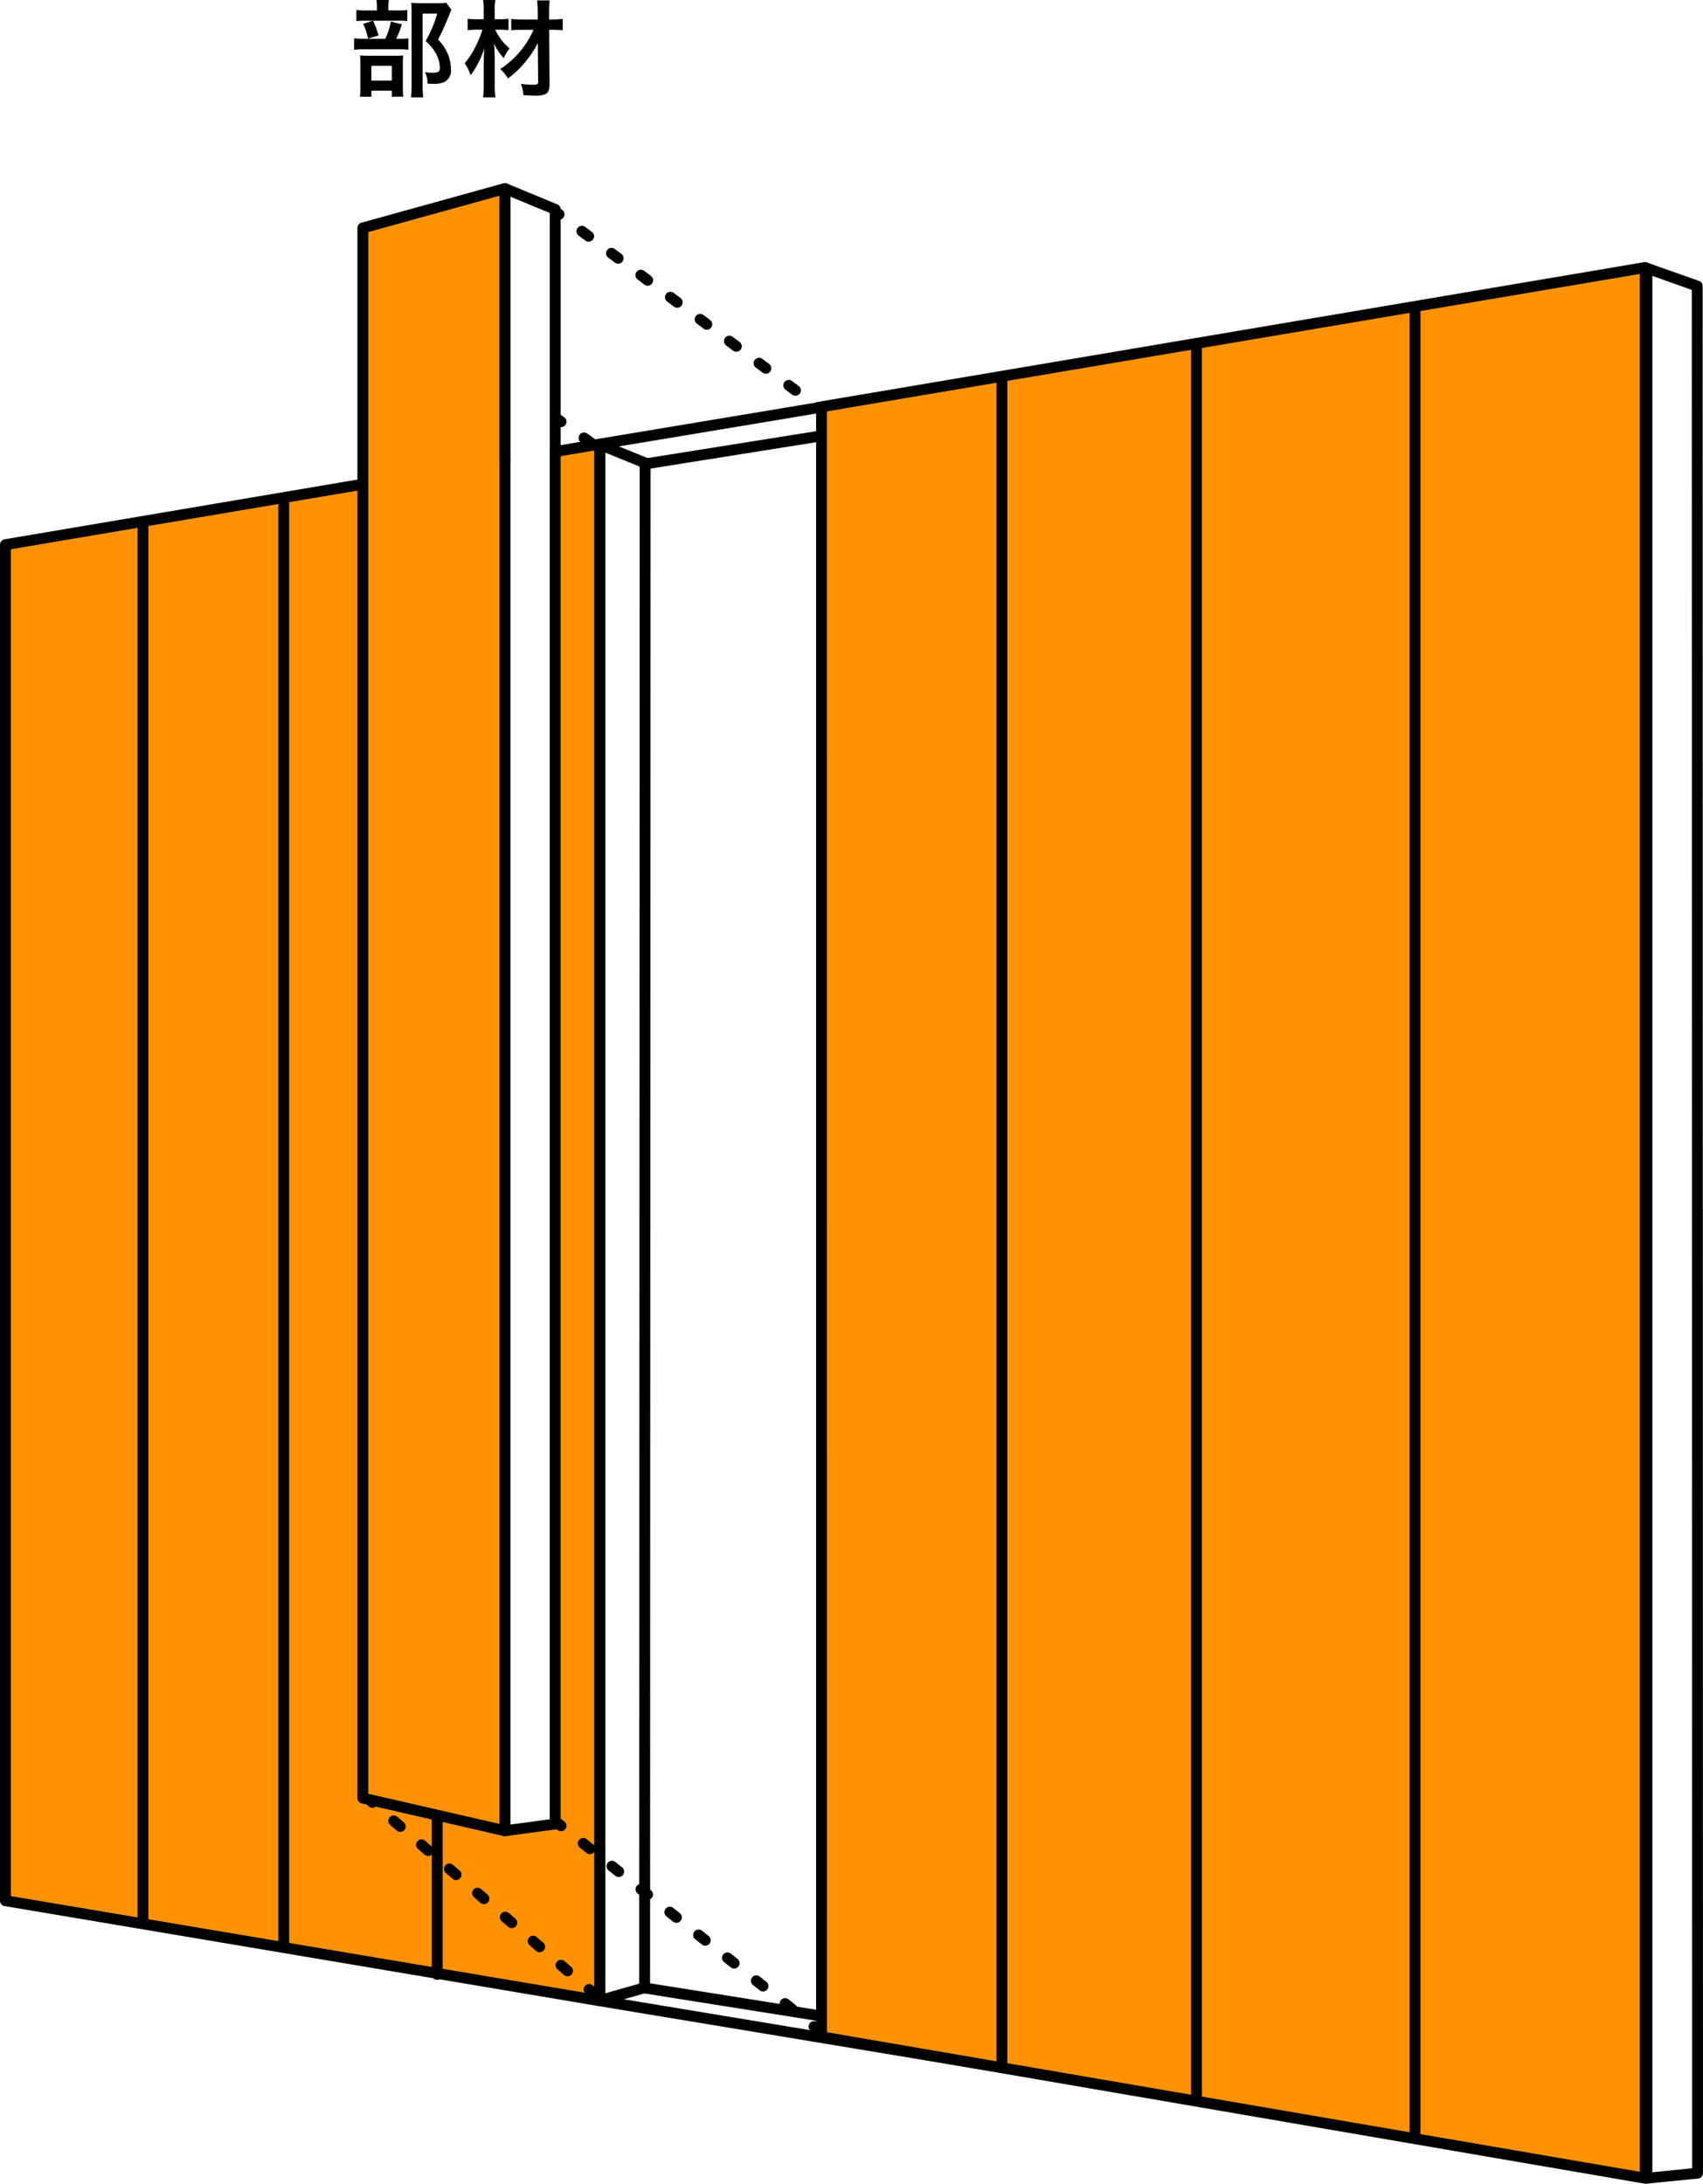
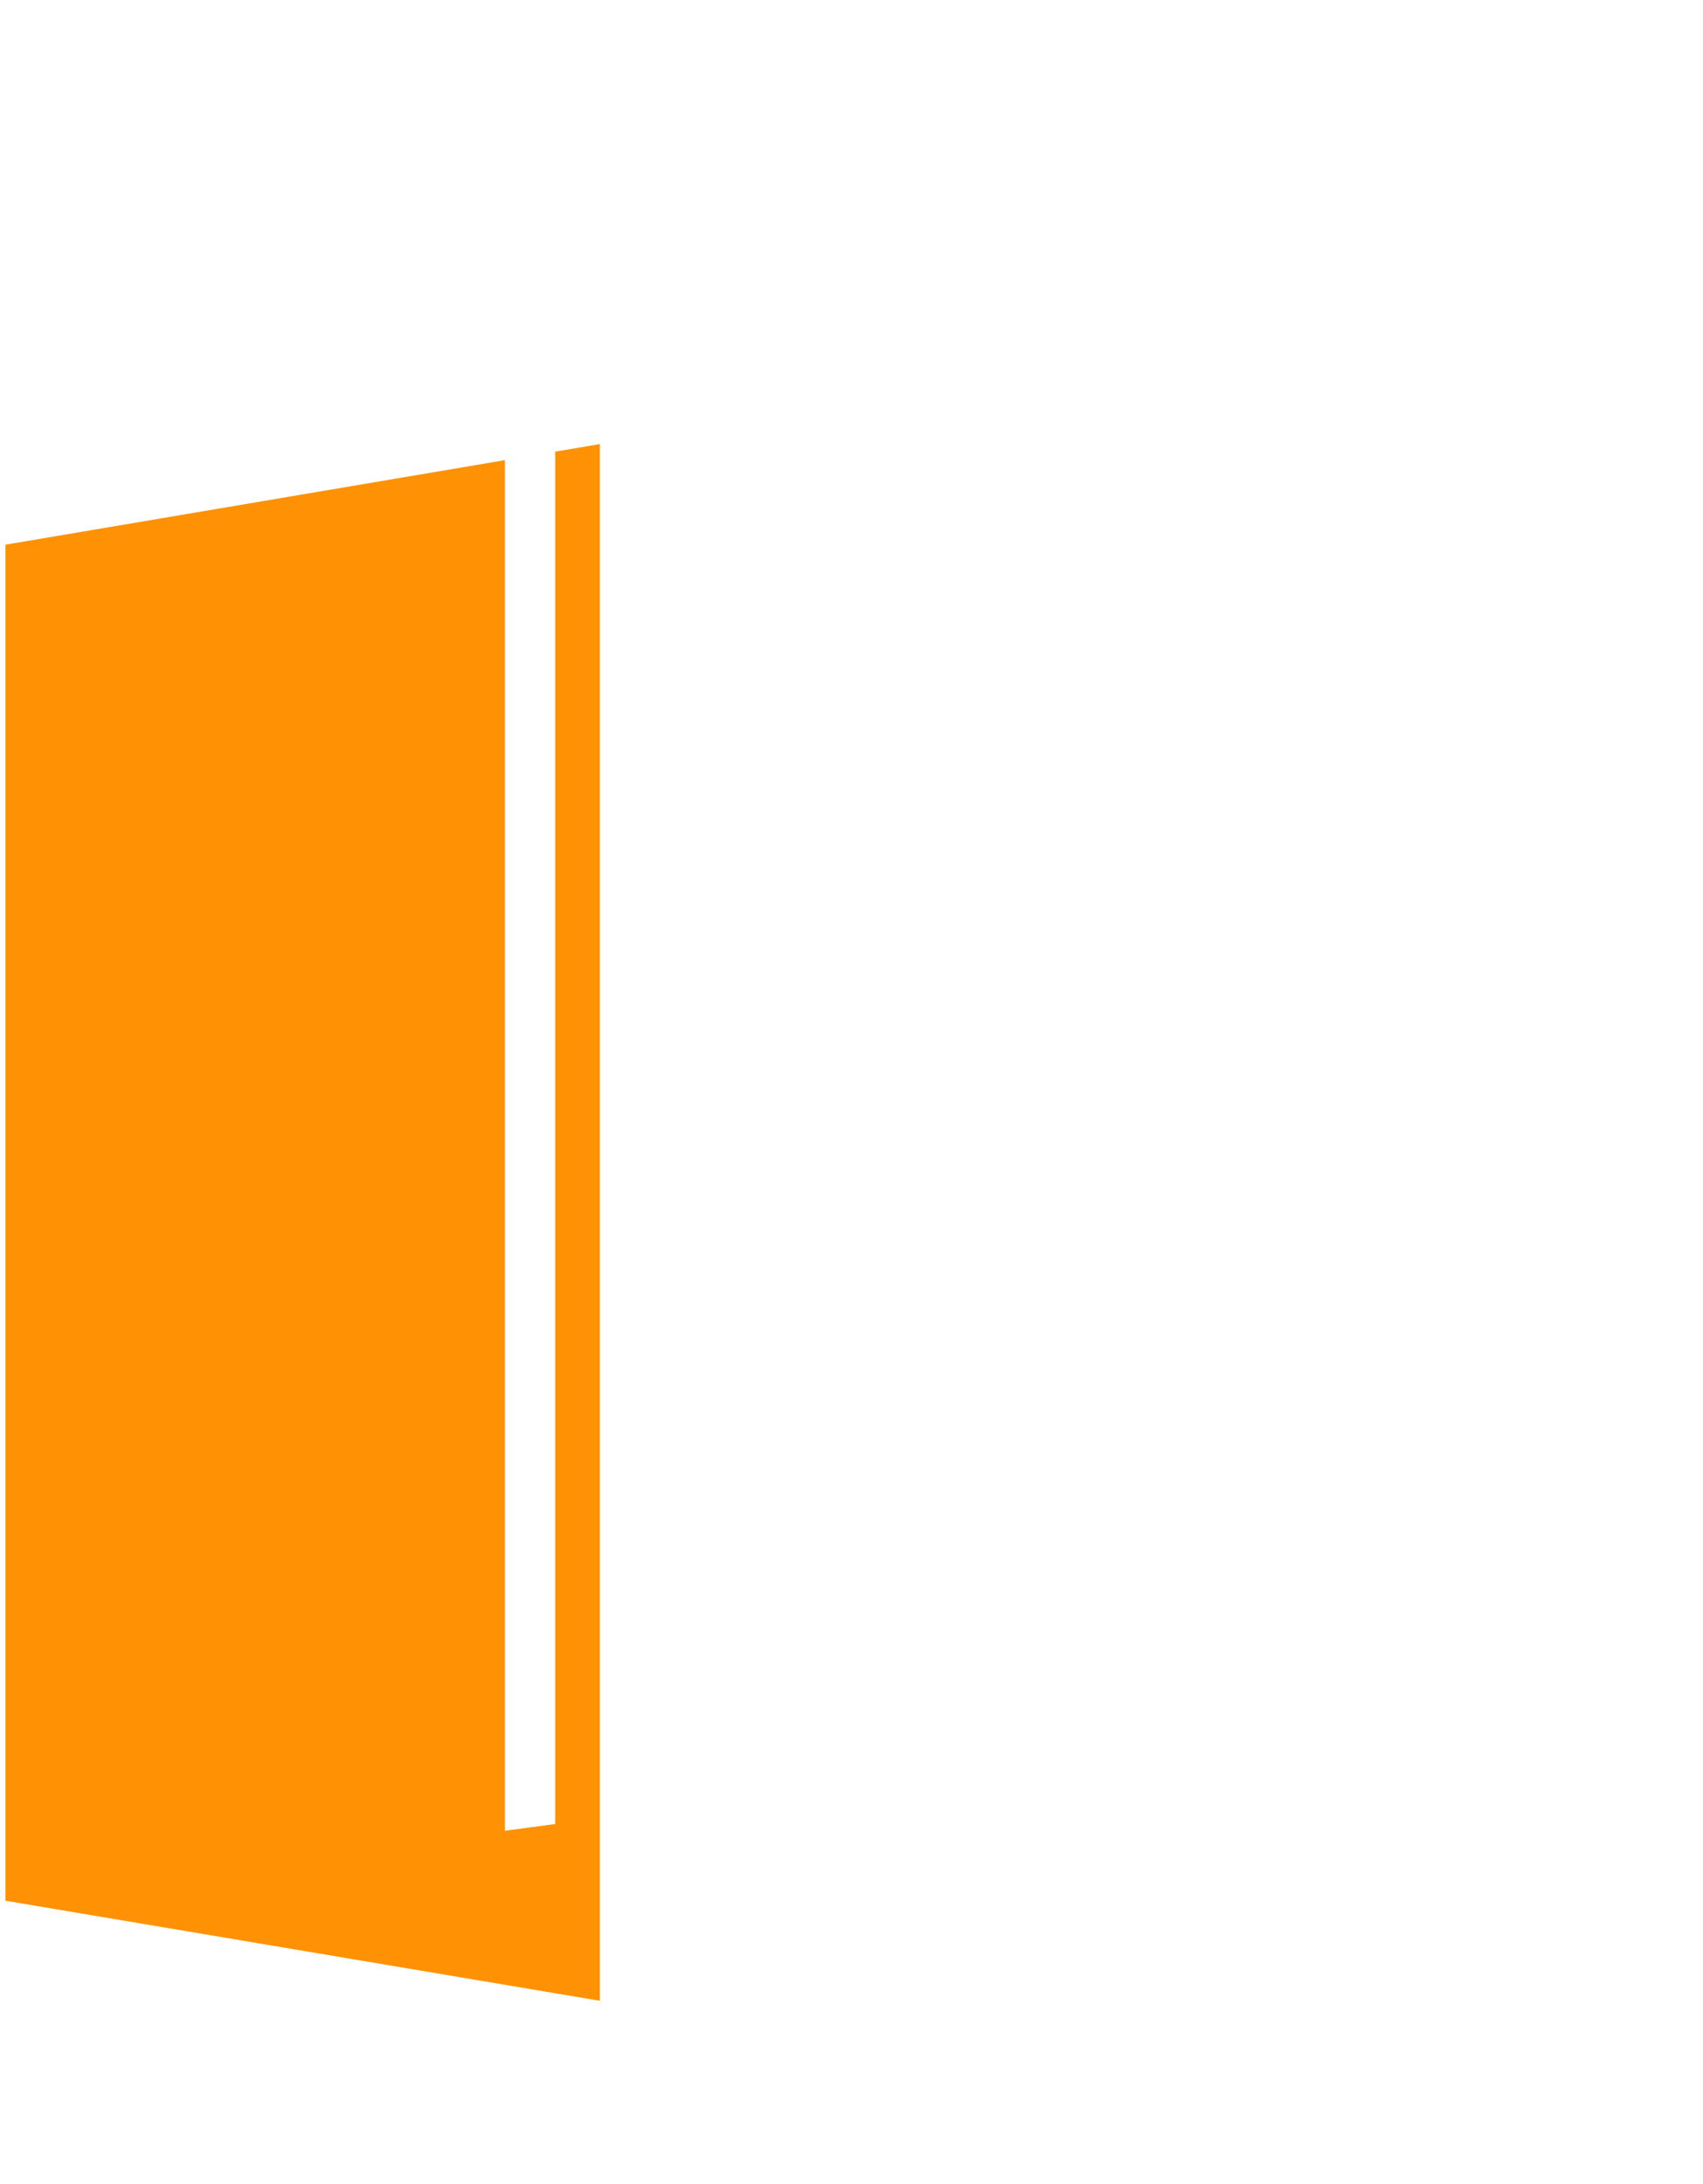
<svg xmlns="http://www.w3.org/2000/svg" id="グループ_1413" data-name="グループ 1413" width="181.911" height="233.249" viewBox="0 0 181.911 233.249">
  <defs>
    <clipPath id="clip-path">
-       <rect id="長方形_705" data-name="長方形 705" width="181.911" height="233.249" fill="none" />
-     </clipPath>
+       </clipPath>
  </defs>
  <path id="パス_6848" data-name="パス 6848" d="M59.224,41.348V187.939l-5.373.723V42.257L.5,51.289V196.133l63.493,10.687V40.542Z" transform="translate(0.084 6.892)" fill="#ff9204" />
  <g id="グループ_1414" data-name="グループ 1414">
    <g id="グループ_1413-2" data-name="グループ 1413" clip-path="url(#clip-path)">
      <path id="パス_6849" data-name="パス 6849" d="M64.072,207.485a.54.54,0,0,1-.1-.008L.484,196.789A.579.579,0,0,1,0,196.217V51.374A.58.58,0,0,1,.483,50.8l53.355-9.031a.591.591,0,0,1,.473.129.581.581,0,0,1,.2.443V188.082l4.212-.567V41.432a.582.582,0,0,1,.483-.573l4.764-.806a.592.592,0,0,1,.473.13.581.581,0,0,1,.2.443V206.9a.578.578,0,0,1-.58.58M1.161,195.726l62.331,10.492V41.312l-3.6.611v146.1a.58.58,0,0,1-.5.574l-5.371.723a.565.565,0,0,1-.46-.138.577.577,0,0,1-.2-.436V43.028L1.161,51.864Zm58.147-7.7h0Z" transform="translate(0 6.807)" />
      <line id="線_122" data-name="線 122" y1="5.543" x2="34.771" transform="translate(68.809 44.03)" fill="#fff" />
      <path id="パス_6850" data-name="パス 6850" d="M58.9,43.841a.58.58,0,0,1-.091-1.154l34.77-5.543a.58.58,0,1,1,.183,1.145l-34.77,5.545a.611.611,0,0,1-.091.007" transform="translate(9.913 6.313)" />
      <line id="線_123" data-name="線 123" y1="6.561" x2="39.347" transform="translate(64.228 40.849)" fill="#fff" />
      <path id="パス_6851" data-name="パス 6851" d="M54.98,42.14a.58.58,0,0,1-.1-1.152l39.347-6.561a.581.581,0,0,1,.192,1.145l-39.347,6.56a.55.55,0,0,1-.1.008" transform="translate(9.247 5.851)" />
      <path id="パス_6852" data-name="パス 6852" d="M54.846,207.445a.582.582,0,0,1-.58-.58V40.67a.579.579,0,0,1,.256-.481.587.587,0,0,1,.542-.057L59.9,42.091a.578.578,0,0,1,.364.537L60.215,205.5a.583.583,0,0,1-.421.559l-4.789,1.364a.568.568,0,0,1-.159.022m.58-165.914V206.1l3.628-1.034L59.106,43.02ZM59.635,205.5h0Z" transform="translate(9.225 6.815)" />
      <path id="パス_6853" data-name="パス 6853" d="M79.173,41.111A.583.583,0,0,1,78.826,41l-.317-.236a.581.581,0,0,1,.695-.931l.317.236a.581.581,0,0,1-.347,1.046m-2.745-2.044a.572.572,0,0,1-.346-.115l-.363-.27h0l-.365-.271a.581.581,0,0,1,.693-.932l.364.271h0l.364.27a.58.58,0,0,1-.346,1.046m-3.157-2.349a.574.574,0,0,1-.347-.116l-.363-.27-.364-.271a.58.58,0,1,1,.693-.931l.362.27,0,0,.364.271a.58.58,0,0,1-.347,1.045m-3.155-2.351a.583.583,0,0,1-.347-.115l-.36-.269h0l-.364-.271a.58.58,0,1,1,.691-.931l.363.269,0,0,.363.27a.58.58,0,0,1-.346,1.046M66.96,32.018a.58.58,0,0,1-.346-.115l-.364-.271h0l-.364-.27a.581.581,0,0,1,.695-.93l.364.27h0l.362.27a.58.58,0,0,1-.346,1.046M63.8,29.669a.58.58,0,0,1-.346-.115l-.729-.543a.58.58,0,0,1,.693-.931l.729.543a.58.58,0,0,1-.346,1.046m-3.157-2.351A.583.583,0,0,1,60.3,27.2l-.363-.271-.364-.271a.58.58,0,0,1,.693-.931l.362.27h0l.364.271a.581.581,0,0,1,.117.812.575.575,0,0,1-.464.234m-3.155-2.349a.582.582,0,0,1-.347-.116l-.36-.269h0l-.364-.271a.58.58,0,0,1,.691-.931l.365.271h0l.363.27a.581.581,0,0,1-.346,1.046m-3.157-2.351a.572.572,0,0,1-.346-.115l-.364-.271h0l-.362-.269a.581.581,0,0,1,.695-.931l.364.27v0l.362.269a.58.58,0,0,1-.346,1.046M51.18,20.269a.577.577,0,0,1-.346-.115l-.364-.271a.58.58,0,0,1,.691-.931l.365.271a.581.581,0,0,1-.346,1.046" transform="translate(8.539 3.202)" />
      <path id="パス_6854" data-name="パス 6854" d="M54.571,41.47a.58.58,0,0,1-.336-.106l-.37-.262v0l-.37-.261a.58.58,0,1,1,.669-.947l.372.262h0l.37.262a.58.58,0,0,1-.336,1.054M51.36,39.2a.576.576,0,0,1-.336-.108l-.371-.262a.581.581,0,1,1,.673-.947l.37.263A.58.58,0,0,1,51.36,39.2" transform="translate(8.569 6.421)" />
      <path id="パス_6855" data-name="パス 6855" d="M111.462,192.917a.509.509,0,0,1-.095-.008L54.753,183.52a.58.58,0,0,1,.19-1.145l56.483,9.368,2.95-.873-54.826-8.721a.581.581,0,0,1-.482-.665.593.593,0,0,1,.665-.483l57.359,9.125a.581.581,0,0,1,.073,1.13l-5.536,1.637a.564.564,0,0,1-.165.025" transform="translate(9.225 30.767)" />
      <path id="パス_6856" data-name="パス 6856" d="M162.986,228.517,75,213.411V39.3l87.984-14.879Z" transform="translate(12.749 4.151)" fill="#ff9204" />
      <path id="パス_6857" data-name="パス 6857" d="M163.071,229.181a.556.556,0,0,1-.1-.008L74.988,214.067a.581.581,0,0,1-.482-.572V39.385a.58.58,0,0,1,.483-.572l87.984-14.879a.587.587,0,0,1,.472.13.579.579,0,0,1,.206.443V228.6a.582.582,0,0,1-.58.58m-87.4-16.175,86.824,14.906V25.194L75.667,39.875Z" transform="translate(12.665 4.067)" />
      <path id="パス_6858" data-name="パス 6858" d="M79.1,189.4a.584.584,0,0,1-.362-.126l-.353-.281h0l-.357-.282a.58.58,0,0,1,.72-.91l.356.282h0l.355.282a.58.58,0,0,1-.36,1.035m-3.083-2.445a.574.574,0,0,1-.36-.126l-.356-.282h0l-.355-.281a.58.58,0,1,1,.72-.909l.356.281h0l.356.282a.581.581,0,0,1-.362,1.035m-3.083-2.445a.576.576,0,0,1-.36-.126l-.354-.281h0l-.357-.282a.58.58,0,1,1,.721-.909l.355.281h0l.356.282a.581.581,0,0,1-.362,1.035m-3.082-2.445a.583.583,0,0,1-.362-.125l-.71-.565a.58.58,0,0,1,.722-.909l.71.564a.58.58,0,0,1-.36,1.035m-3.083-2.446a.583.583,0,0,1-.362-.125l-.71-.565a.58.58,0,1,1,.722-.909l.71.564a.58.58,0,0,1-.36,1.035m-3.083-2.445a.585.585,0,0,1-.362-.125l-.71-.564a.581.581,0,0,1,.722-.91l.711.565a.58.58,0,0,1-.362,1.034M60.6,174.728a.581.581,0,0,1-.36-.126l-.711-.564a.581.581,0,0,1,.722-.91l.711.565a.581.581,0,0,1-.362,1.035m-3.082-2.446a.571.571,0,0,1-.36-.126l-.356-.281,0,0-.352-.28a.581.581,0,1,1,.722-.91l.709.564a.581.581,0,0,1-.359,1.035m-3.083-2.445a.577.577,0,0,1-.362-.126l-.71-.564a.58.58,0,1,1,.722-.909l.71.564a.581.581,0,0,1-.36,1.035m-3.083-2.445a.585.585,0,0,1-.362-.125l-.355-.283a.58.58,0,0,1,.722-.909l.356.282a.58.58,0,0,1-.362,1.035" transform="translate(8.57 28.209)" />
      <path id="パス_6859" data-name="パス 6859" d="M57.952,185.819a.584.584,0,0,1-.379-.14l-.343-.3,0,0-.342-.295a.58.58,0,0,1,.758-.877l.343.295h0l.343.3a.58.58,0,0,1,.06.819.574.574,0,0,1-.439.2m-2.979-2.57a.574.574,0,0,1-.378-.14l-.343-.294,0,0-.343-.3a.581.581,0,1,1,.762-.877l.343.3.342.295a.581.581,0,0,1-.379,1.02m-2.979-2.57a.574.574,0,0,1-.378-.14l-.344-.3h0l-.344-.3a.58.58,0,1,1,.759-.877l.344.3.343.295a.581.581,0,0,1-.379,1.02m-2.979-2.572a.574.574,0,0,1-.378-.14l-.342-.294,0,0-.344-.3a.58.58,0,0,1,.759-.878l.342.295h0l.344.3a.58.58,0,0,1-.379,1.02m-2.978-2.57a.575.575,0,0,1-.379-.14l-.344-.3,0,0-.342-.3a.58.58,0,0,1,.759-.877l.344.3.343.295a.58.58,0,0,1-.378,1.02m-2.98-2.57a.584.584,0,0,1-.38-.14l-.34-.295v0l-.344-.3a.58.58,0,1,1,.758-.877l.343.295h0l.343.3a.581.581,0,0,1-.379,1.02m-2.979-2.57a.573.573,0,0,1-.378-.142l-.344-.295,0,0-.343-.3a.581.581,0,1,1,.76-.877l.339.295h0l.344.295a.581.581,0,0,1-.378,1.021m-2.979-2.57a.576.576,0,0,1-.379-.142l-.688-.594a.58.58,0,1,1,.758-.878l.688.594a.58.58,0,0,1-.379,1.019m-2.979-2.57a.579.579,0,0,1-.379-.142l-.344-.3a.58.58,0,1,1,.758-.877l.344.3a.58.58,0,0,1-.379,1.019" transform="translate(5.643 27.843)" />
      <path id="パス_6860" data-name="パス 6860" d="M150.445,229.171a.582.582,0,0,1-.58-.581V24.577a.581.581,0,0,1,.775-.548l5.373,1.9a.582.582,0,0,1,.386.548l.037,201.567a.579.579,0,0,1-.523.578l-5.41.539a.456.456,0,0,1-.057,0m.58-203.772V227.948l4.249-.424-.037-200.633Z" transform="translate(25.475 4.079)" />
      <line id="線_124" data-name="線 124" y2="180.371" transform="translate(107.019 40.45)" fill="#ff9204" />
      <path id="パス_6861" data-name="パス 6861" d="M91.555,215.608a.58.58,0,0,1-.58-.58V34.656a.58.58,0,0,1,1.161,0V215.027a.58.58,0,0,1-.58.58" transform="translate(15.465 5.792)" />
      <line id="線_125" data-name="線 125" y2="154.243" transform="translate(30.31 53.359)" fill="#ff9204" />
      <path id="パス_6862" data-name="パス 6862" d="M25.99,200.514a.58.58,0,0,1-.58-.58V45.69a.58.58,0,0,1,1.161,0V199.933a.58.58,0,0,1-.58.58" transform="translate(4.319 7.668)" />
      <line id="線_126" data-name="線 126" y2="159.73" transform="translate(46.7 51.167)" fill="#ff9204" />
      <path id="パス_6863" data-name="パス 6863" d="M40,204.128a.58.58,0,0,1-.58-.58V43.817a.58.58,0,1,1,1.161,0v159.73a.58.58,0,0,1-.58.58" transform="translate(6.701 7.35)" />
      <line id="線_127" data-name="線 127" y2="149.465" transform="translate(15.27 55.786)" fill="#ff9204" />
      <path id="パス_6864" data-name="パス 6864" d="M13.136,197.811a.58.58,0,0,1-.58-.58V47.764a.58.58,0,1,1,1.161,0V197.23a.58.58,0,0,1-.58.58" transform="translate(2.134 8.021)" />
      <line id="線_128" data-name="線 128" y2="187.427" transform="translate(127.804 36.695)" fill="#ff9204" />
      <path id="パス_6865" data-name="パス 6865" d="M109.319,219.456a.58.58,0,0,1-.58-.58V31.448a.58.58,0,1,1,1.161,0V218.876a.58.58,0,0,1-.58.58" transform="translate(18.484 5.247)" />
      <line id="線_129" data-name="線 129" y2="195.347" transform="translate(151.148 32.781)" fill="#ff9204" />
      <path id="パス_6866" data-name="パス 6866" d="M129.272,224.03a.58.58,0,0,1-.581-.58V28.1a.58.58,0,1,1,1.161,0V223.449a.58.58,0,0,1-.579.58" transform="translate(21.876 4.678)" />
-       <path id="パス_6867" data-name="パス 6867" d="M48.305,192.627l-15.181-3.491V21.422l15.181-4.207Z" transform="translate(5.631 2.926)" fill="#ff9204" />
      <path id="パス_6868" data-name="パス 6868" d="M48.39,193.291a.55.55,0,0,1-.131-.015l-15.179-3.49a.579.579,0,0,1-.45-.565V21.505a.579.579,0,0,1,.425-.559l15.181-4.207a.581.581,0,0,1,.736.559V192.711a.582.582,0,0,1-.22.454.573.573,0,0,1-.36.126m-14.6-4.533,14.019,3.223V18.062L33.79,21.947Z" transform="translate(5.547 2.842)" />
      <path id="パス_6869" data-name="パス 6869" d="M46.184,46.887a.58.58,0,0,1-.58-.58V17.3a.581.581,0,0,1,.8-.537l5.373,2.223a.581.581,0,0,1,.359.536V45.4a.58.58,0,1,1-1.161,0V19.909l-4.212-1.742V46.307a.58.58,0,0,1-.58.58" transform="translate(7.752 2.842)" />
      <path id="パス_6870" data-name="パス 6870" d="M37.158,4.143a6.293,6.293,0,0,0,.971-.047V5.312a6.543,6.543,0,0,0-.913-.047H33.449a7.116,7.116,0,0,0-1.123.057V4.084a6.9,6.9,0,0,0,1.135.058h2.211A8.2,8.2,0,0,0,36.257,2.3l1.17.292a9.756,9.756,0,0,1-.6,1.547Zm-.164-3.03a7.236,7.236,0,0,0,1.018-.047V2.257a5.96,5.96,0,0,0-.936-.047H33.484a6.3,6.3,0,0,0-.913.047v-1.2a5.81,5.81,0,0,0,1.053.058h1.147V.8A4.922,4.922,0,0,0,34.713,0h1.334a4.88,4.88,0,0,0-.058.784v.328Zm-2.82,9.218H32.958A8.775,8.775,0,0,0,33,9.278V6.843a8.671,8.671,0,0,0-.035-.923,8.911,8.911,0,0,0,.9.035h2.89a5.845,5.845,0,0,0,.819-.035,6.143,6.143,0,0,0-.035.831V9.488a5.474,5.474,0,0,0,.047.842H36.362V9.687H34.175ZM34.35,2.21a8.691,8.691,0,0,1,.585,1.582l-1.111.328a7.742,7.742,0,0,0-.526-1.57Zm-.176,6.4h2.187V7.03H34.175Zm8.553-7.559a4.452,4.452,0,0,0-.222.5A25.887,25.887,0,0,1,41.3,4.223,5.162,5.162,0,0,1,42.376,5.85a4.476,4.476,0,0,1,.3,1.544,1.373,1.373,0,0,1-.8,1.416,3.108,3.108,0,0,1-1.135.14,4.893,4.893,0,0,1-.573-.023,2.724,2.724,0,0,0-.257-1.217,4.874,4.874,0,0,0,.831.058c.562,0,.749-.117.749-.48a3.3,3.3,0,0,0-.351-1.439,4.739,4.739,0,0,0-1.17-1.462,13.194,13.194,0,0,0,1.24-2.937H39.65v7.64a8.962,8.962,0,0,0,.07,1.31H38.41c.035-.363.058-.794.058-1.275V1.24c0-.351-.012-.655-.035-.936.3.023.538.035.913.035h1.942a5.47,5.47,0,0,0,.889-.047Z" transform="translate(5.495 0)" />
      <path id="パス_6871" data-name="パス 6871" d="M45.69,3.171a5.6,5.6,0,0,0,1.533,2,4.3,4.3,0,0,0-.62,1.041,5.879,5.879,0,0,1-1.041-1.544,17.8,17.8,0,0,1,.07,1.859V9.1a9.875,9.875,0,0,0,.07,1.3h-1.31a9.943,9.943,0,0,0,.07-1.3V6.88c.012-.433.012-.433.012-.62A10.309,10.309,0,0,1,44.532,5.1a9.309,9.309,0,0,1-1.474,2.935,4.814,4.814,0,0,0-.632-1.274,9.339,9.339,0,0,0,1.357-2.211,10.028,10.028,0,0,0,.538-1.381h-.55a8.754,8.754,0,0,0-1.03.058V2a6.941,6.941,0,0,0,1.076.058h.643V1.1a7.685,7.685,0,0,0-.07-1.1H45.7a5.7,5.7,0,0,0-.07,1.1v.959h.607A6.577,6.577,0,0,0,47.106,2V3.229a6.882,6.882,0,0,0-.867-.058Zm2.913.012a8.289,8.289,0,0,0-1.205.058V2.024a10.626,10.626,0,0,0,1.217.058H50.23v-.7A11.513,11.513,0,0,0,50.16.046H51.5a11.847,11.847,0,0,0-.057,1.335v.7h.339a6.673,6.673,0,0,0,1.111-.07V3.241a9.354,9.354,0,0,0-1.111-.058h-.328l.035,5.8c0,.62-.129.924-.468,1.088a2.841,2.841,0,0,1-1.182.14c-.387,0-.714-.012-1.135-.047a4,4,0,0,0-.281-1.217,8.975,8.975,0,0,0,1.205.105c.526,0,.644-.048.644-.282l-.035-4.187A10.119,10.119,0,0,1,49.189,6.26a10.475,10.475,0,0,1-2.141,2.117,4.884,4.884,0,0,0-.819-1.005,9.533,9.533,0,0,0,3.545-4.189Z" transform="translate(7.212 0)" />
    </g>
  </g>
</svg>